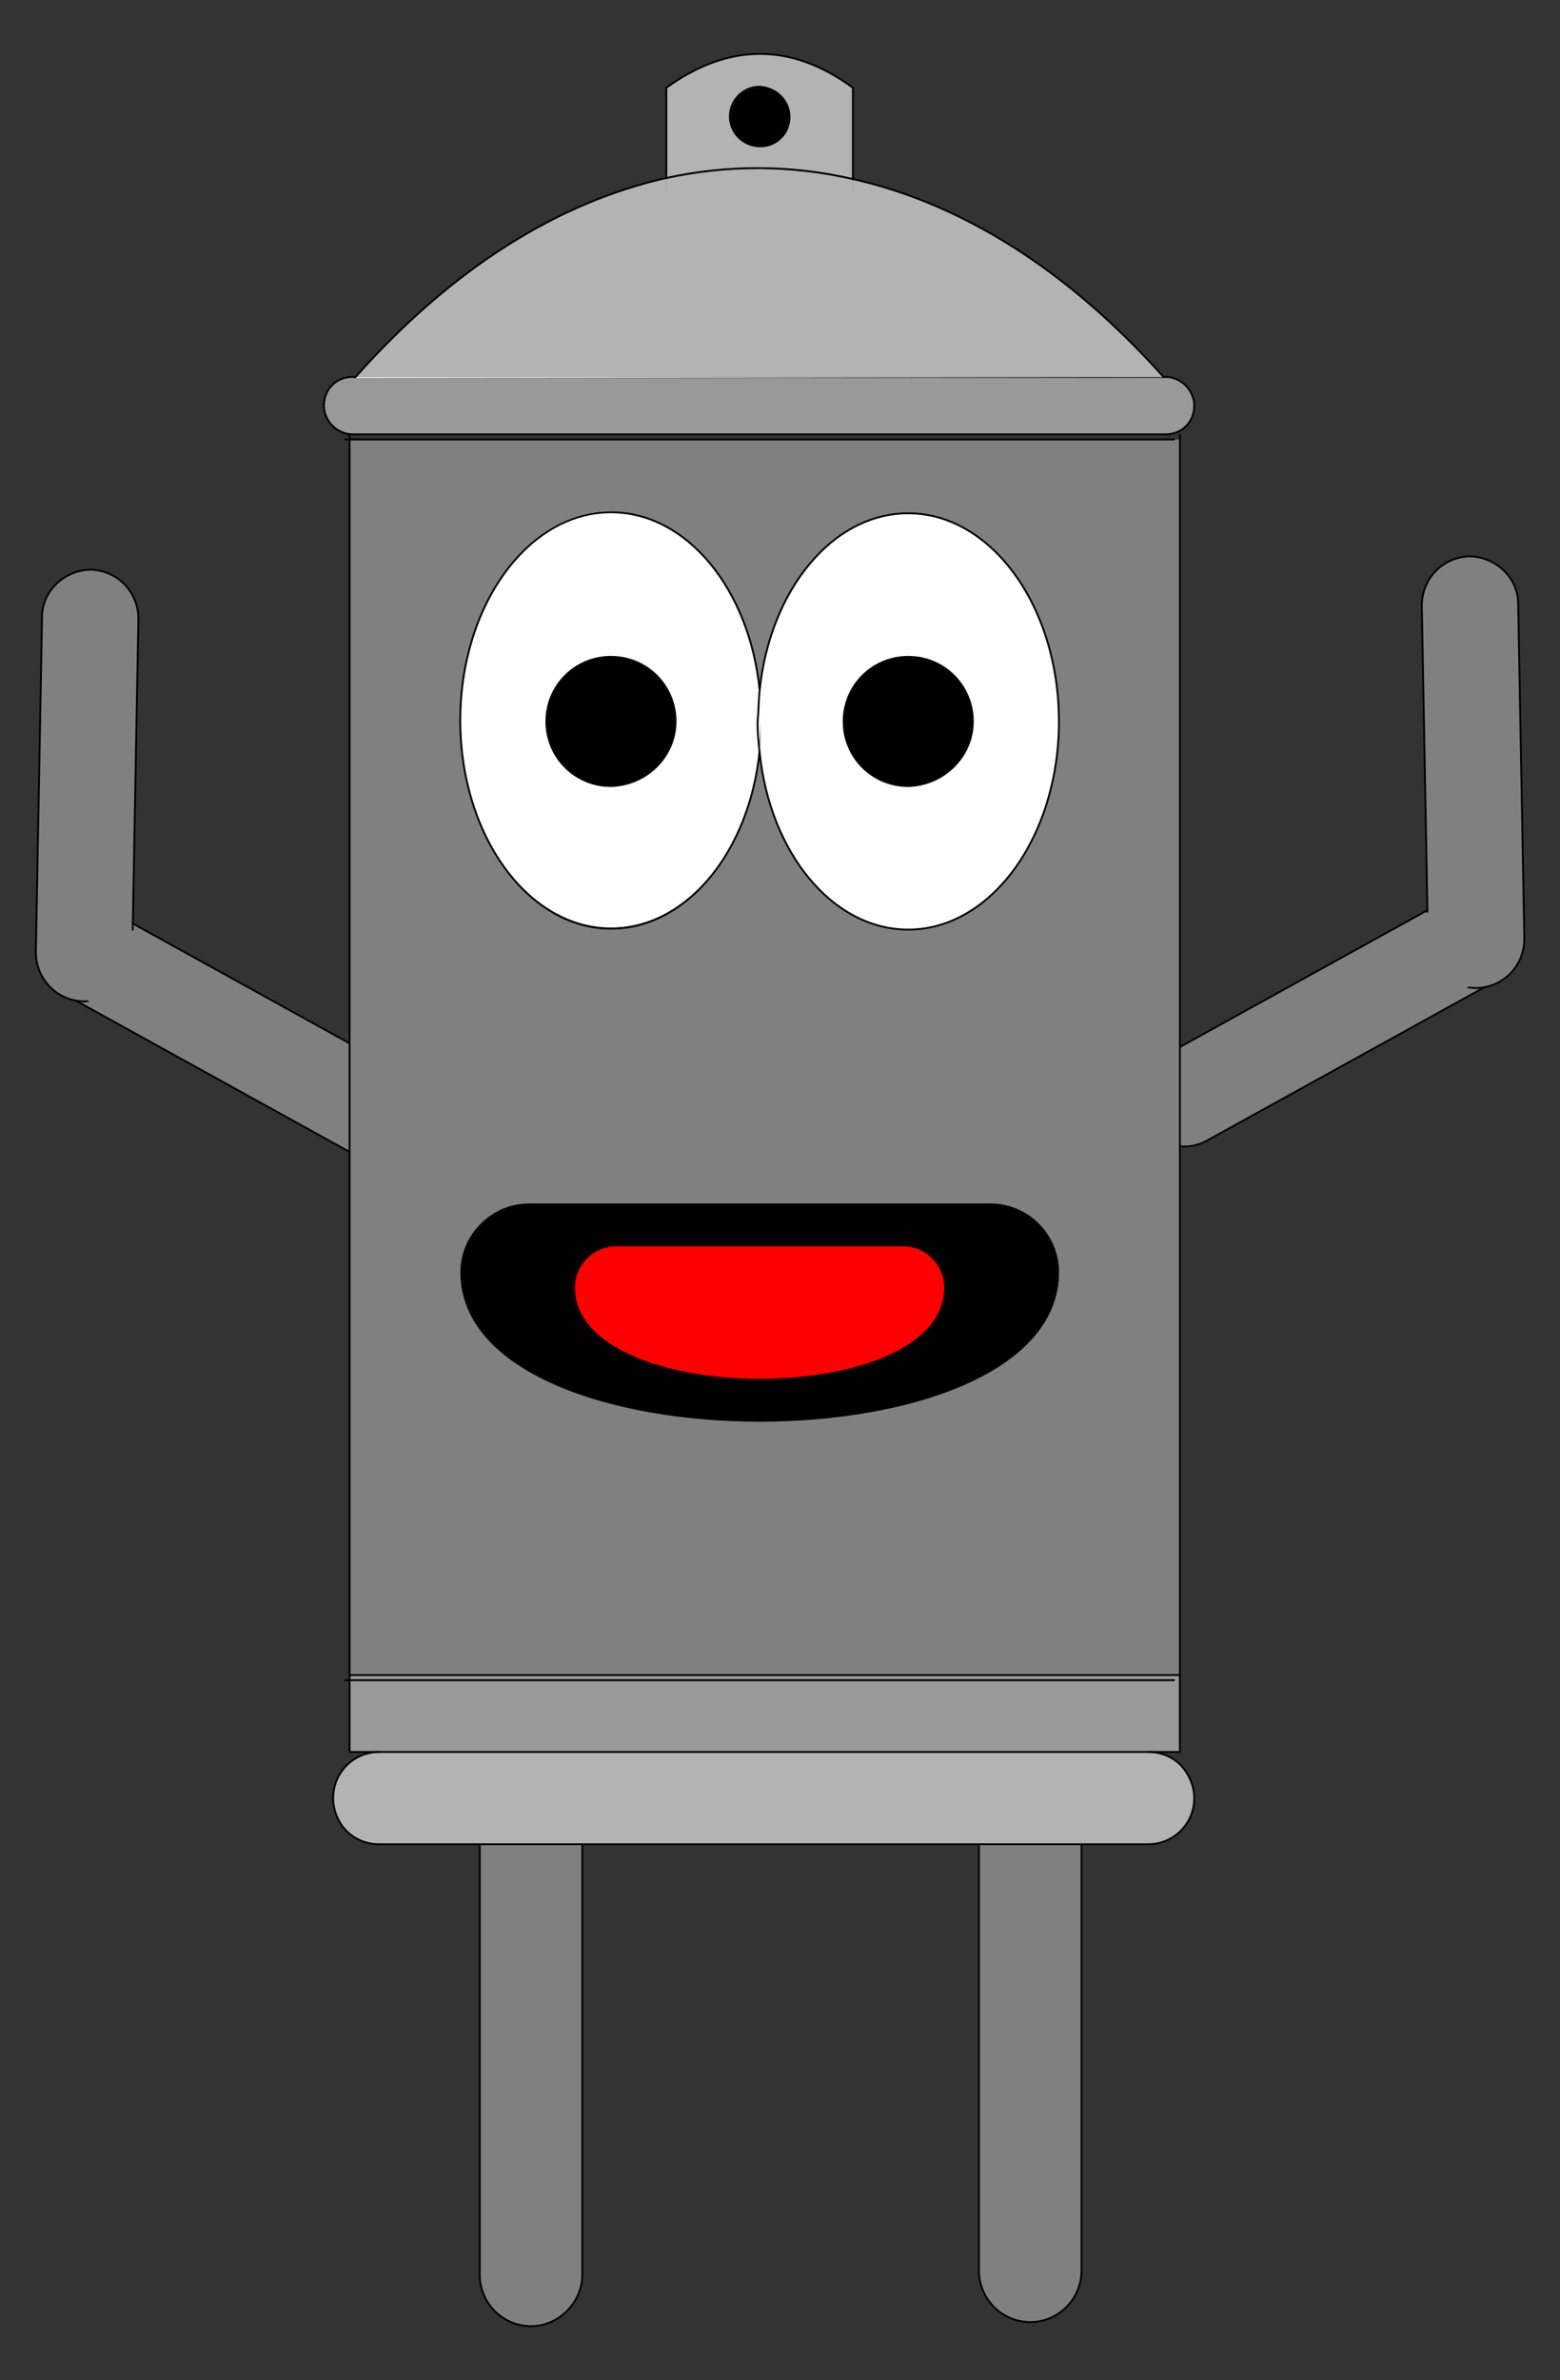
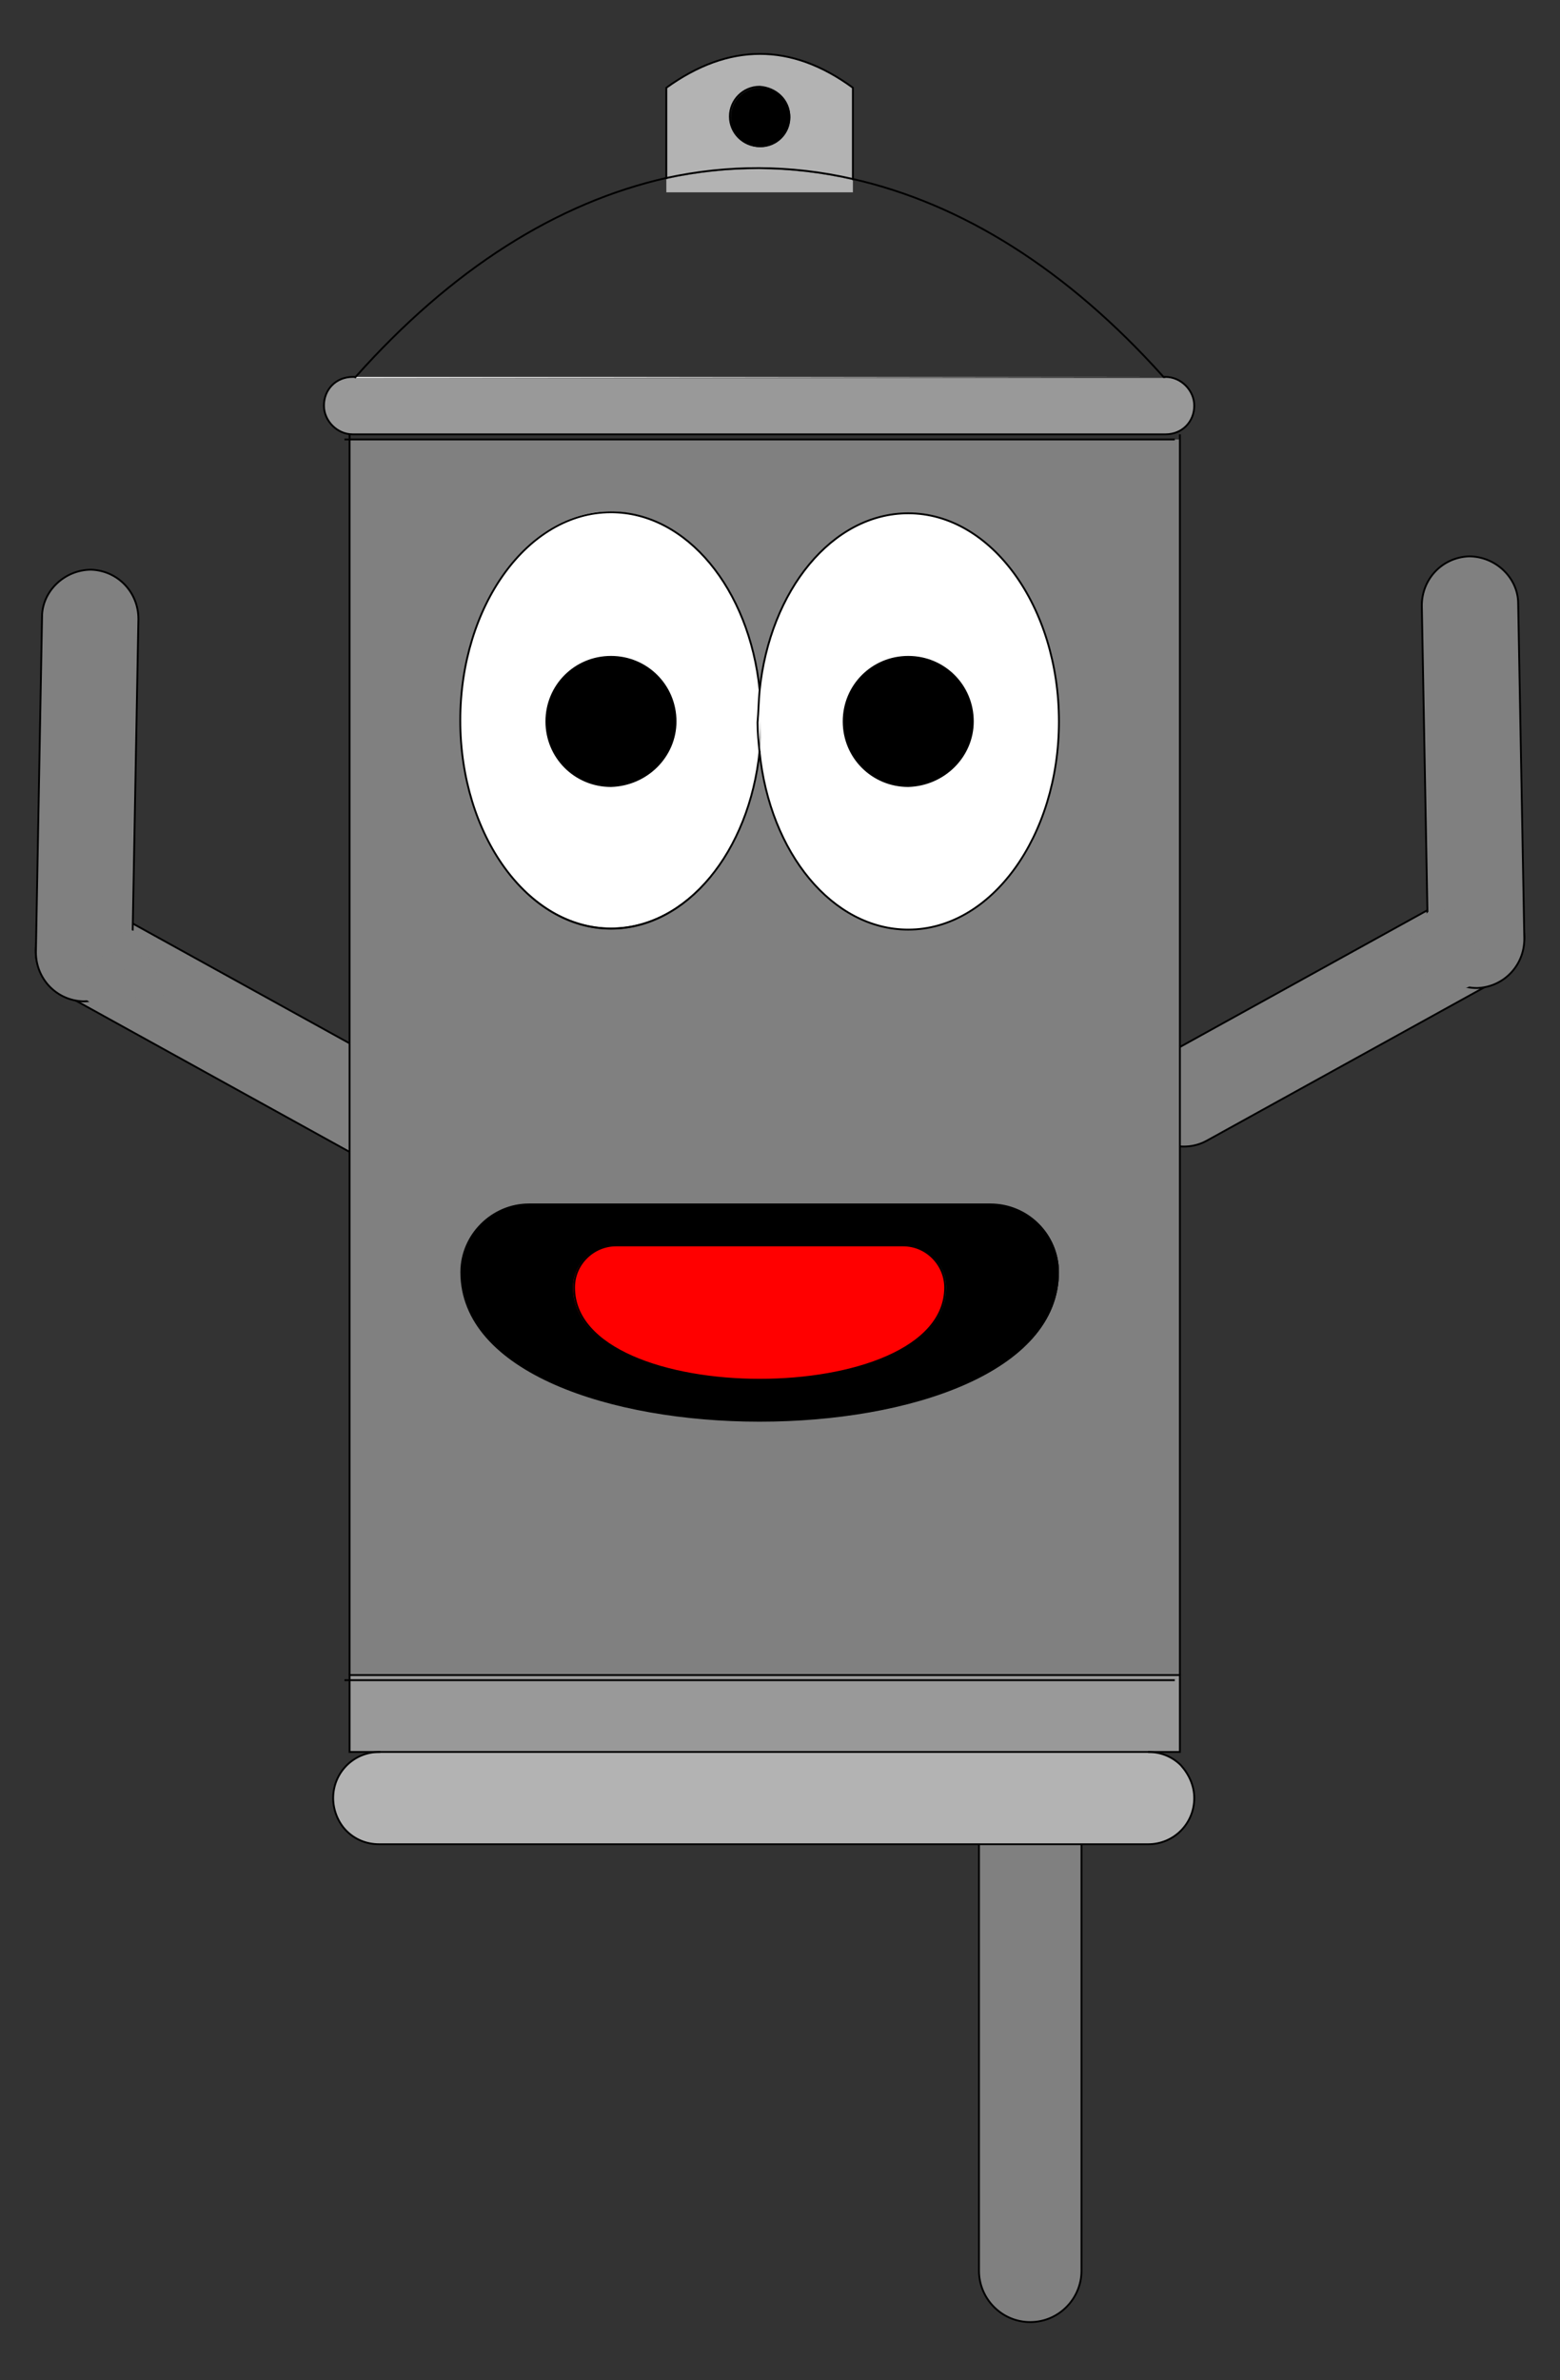
<svg xmlns="http://www.w3.org/2000/svg" version="1.1" id="Layer_1" x="0px" y="0px" viewBox="840.55 244.678 845.45 1289.533" enable-background="new 840.55 244.678 845.45 1289.533" xml:space="preserve">
  <rect x="840.55" y="244.678" width="845.45" height="1289.533" fill="#333333" stroke="none" />
  <g>
    <path fill="#808080" stroke="#000000" stroke-miterlimit="10" d="M873.333,782.222L1032.222,870   c12.222,6.667,28.333,2.222,35-10c6.667-12.222,2.222-28.333-10-35l-158.889-87.778   c-12.222-6.667-28.333-2.222-35,10C856.111,759.444,860.556,775.556,873.333,782.222z" />
    <path fill="#808080" stroke="#000000" stroke-miterlimit="10" d="M863.333,578.889L860,760.556   c0,14.444,11.111,26.111,25.555,26.667c14.444,0,26.111-11.111,26.667-25.556l3.333-181.667   c0-14.444-11.111-26.111-25.555-26.667C875.556,553.333,863.333,565,863.333,578.889L863.333,578.889z" />
    <path fill="#808080" stroke="#000000" stroke-miterlimit="10" d="M1653.333,775l-158.889,87.778   c-12.222,6.667-28.333,2.222-35-10c-6.667-12.222-2.222-28.333,10-35l158.889-87.778   c12.222-6.667,28.333-2.222,35,10C1670.555,752.222,1665.555,767.778,1653.333,775z" />
    <path fill="#808080" stroke="#000000" stroke-miterlimit="10" d="M1663.333,571.667l3.333,181.667   c0,14.444-11.111,26.111-25.555,26.667c-14.444,0-26.111-11.111-26.667-25.555l-3.333-181.667   c0-14.444,11.111-26.111,25.556-26.667C1651.111,546.111,1663.333,557.778,1663.333,571.667z" />
-     <path fill="#808080" stroke="#000000" stroke-miterlimit="10" d="M1128.333,1505c-15.556,0-27.778-12.778-27.778-27.778   v-253.889c0-15.556,12.778-27.778,27.778-27.778c15.556,0,27.778,12.778,27.778,27.778v253.889   C1156.111,1492.222,1143.333,1505,1128.333,1505z" />
    <path fill="#808080" stroke="#000000" stroke-miterlimit="10" d="M1398.889,1502.778c-15.556,0-27.778-12.778-27.778-27.778   v-253.889c0-15.556,12.778-27.778,27.778-27.778c15.556,0,27.778,12.778,27.778,27.778V1475   C1426.667,1490,1414.444,1502.778,1398.889,1502.778z" />
    <g id="XMLID_1_">
      <path fill="#999999" d="M1472.222,448.889c8.333,0,15.556,7.222,15.556,15.556c0,4.444-1.667,8.333-4.444,11.111    c-2.778,2.778-6.667,4.444-11.111,4.444h-440.555c-8.333,0-15.556-7.222-15.556-15.556    c0-4.444,1.667-8.333,4.444-11.111s6.667-4.444,11.111-4.444h1.667c0,0-0.555,0-0.555,0.555h438.889l-0.555-0.555    H1472.222L1472.222,448.889z" />
      <path fill="#B3B3B3" d="M1480.555,1201.111c4.444,4.444,7.222,10.556,7.222,17.778c0,13.889-11.111,25-25,25h-416.667    c-6.667,0-13.333-2.778-17.778-7.222c-4.444-4.444-7.222-10.555-7.222-17.778c0-13.889,11.111-25,25-25    h416.667C1470,1193.889,1476.111,1196.667,1480.555,1201.111z" />
      <polygon fill="#999999" points="1030,1155 1030,1152.222 1480,1152.222 1480,1193.889 1462.778,1193.889     1046.667,1193.889 1030,1193.889   " />
      <path fill="#808080" d="M1480,482.778v669.444h-450V482.778L1480,482.778L1480,482.778z M1414.444,933.889    c0-20-16.667-36.667-36.667-36.667h-250c-20,0-36.667,16.667-36.667,36.667c0,53.889,81.111,80.556,162.222,80.556    C1333.889,1014.444,1414.444,987.778,1414.444,933.889z M1414.444,635.556c0-62.222-36.667-112.778-81.667-112.778    c-41.111,0-75,41.667-80.555,96.111c-5.556-54.444-39.444-96.111-80.555-96.111c-45,0-81.667,50.556-81.667,112.778    s36.667,112.778,81.667,112.778c41.111,0,75-41.667,80.555-96.111c5.556,54.444,39.444,96.111,80.555,96.111    C1377.778,747.778,1414.444,697.222,1414.444,635.556z" />
      <path fill="#FFFFFF" d="M1471.111,448.889C1471.111,449.444,1471.667,449.444,1471.111,448.889l-438.333,0.555    l0.555-0.555H1471.111z" />
-       <path fill="#B3B3B3" d="M1471.111,448.889h-437.778c52.222-58.889,110-95,168.333-107.778v7.222h101.111v-6.667    C1361.111,355,1418.889,391.111,1471.111,448.889z" />
      <path d="M1377.778,897.222c20.555,0,36.667,16.667,36.667,36.667c0,53.889-80.555,80.556-161.667,80.556    c-81.111,0-162.222-27.222-162.222-80.556c0-20,16.667-36.667,36.667-36.667H1377.778z M1353.333,942.222    c0-12.778-10.556-22.778-22.778-22.778H1175c-12.778,0-22.778,10.556-22.778,22.778c0,33.333,50.556,50,101.111,50    C1302.778,992.222,1353.333,975.556,1353.333,942.222z" />
      <path fill="#FFFFFF" d="M1332.778,522.778c45,0,81.667,50.556,81.667,112.778s-36.667,112.778-81.667,112.778    c-41.111,0-75-41.667-80.555-96.111c0.555-5,0.555-10.556,0.555-16.111c0-5.556-0.555-11.111-0.555-16.111    C1257.778,564.444,1292.222,522.778,1332.778,522.778L1332.778,522.778z M1367.778,635.556c0-19.445-15.556-35-35-35    s-35,15.556-35,35s15.556,35,35,35C1352.222,670,1367.778,654.444,1367.778,635.556z" />
      <path d="M1332.778,600.556c19.445,0,35,15.556,35,35s-15.556,35-35,35s-35-15.556-35-35    C1298.333,616.111,1313.889,600.556,1332.778,600.556z" />
      <path fill="#FF0000" d="M1330,919.444c12.778,0,22.778,10.556,22.778,22.778c0,33.333-50,50-100.555,50    s-101.111-16.667-101.111-50c0-12.778,10.556-22.778,22.778-22.778H1330z" />
      <path fill="#B3B3B3" d="M1302.778,342.222v6.667h-101.111v-7.222C1235,334.444,1268.889,334.444,1302.778,342.222z" />
      <path fill="#B3B3B3" d="M1302.778,292.222v50c-33.333-7.778-67.222-7.778-101.111-0.555v-49.444    C1235.555,267.778,1268.889,267.778,1302.778,292.222z M1268.333,307.778c0-8.889-7.222-16.111-16.111-16.111    c-8.889,0-16.111,7.222-16.111,16.111c0,8.889,7.222,16.111,16.111,16.111    C1261.111,323.889,1268.333,316.667,1268.333,307.778z" />
      <path d="M1252.778,292.222c8.889,0,16.111,7.222,16.111,16.111c0,8.889-7.222,16.111-16.111,16.111    c-8.889,0-16.111-7.222-16.111-16.111C1236.667,298.889,1243.889,292.222,1252.778,292.222z" />
      <path fill="#FFFFFF" d="M1252.222,618.889c0.555,5,0.555,10.556,0.555,16.111s-0.555,11.111-0.555,16.111    c-0.555-5-1.111-10.556-1.111-16.111C1251.667,630,1251.667,624.444,1252.222,618.889z" />
      <path fill="#FFFFFF" d="M1252.222,618.889c-0.555,5-1.111,10.556-1.111,16.111s0.555,11.111,1.111,16.111    c-5.556,54.444-39.444,96.111-80.555,96.111c-45,0-81.667-50.556-81.667-112.778s36.667-112.778,81.667-112.778    C1212.778,522.778,1246.667,564.444,1252.222,618.889L1252.222,618.889z M1206.667,635.556c0-19.445-15.556-35-35-35    s-35,15.556-35,35s15.556,35,35,35C1191.111,670,1206.667,654.444,1206.667,635.556z" />
      <path d="M1171.667,600.556c19.445,0,35,15.556,35,35s-15.556,35-35,35s-35-15.556-35-35    C1137.222,616.111,1152.778,600.556,1171.667,600.556z" />
      <path fill="none" stroke="#000000" stroke-miterlimit="10" d="M1302.778,342.222v-50    c-33.333-24.445-67.222-24.445-101.111,0v49.444" />
      <polyline fill="none" stroke="#000000" stroke-miterlimit="10" points="1030,480 1030,482.778 1030,1152.222   " />
      <polyline fill="none" stroke="#000000" stroke-miterlimit="10" points="1480,480 1480,482.778 1480,1152.222   " />
      <polyline fill="none" stroke="#000000" stroke-miterlimit="10" points="1027.222,1155 1030,1155 1477.222,1155       " />
      <polyline fill="none" stroke="#000000" stroke-miterlimit="10" points="1027.222,482.778 1030,482.778 1477.222,482.778       " />
      <path fill="none" stroke="#000000" stroke-miterlimit="10" d="M1471.111,448.889h1.111    c8.333,0,15.556,7.222,15.556,15.556c0,4.444-1.667,8.333-4.444,11.111c-2.778,2.778-6.667,4.444-11.111,4.444    h-440.556c-8.333,0-15.556-7.222-15.556-15.556c0-4.444,1.667-8.333,4.444-11.111    c2.778-2.778,6.667-4.444,11.111-4.444h1.667" />
      <path fill="none" stroke="#000000" stroke-miterlimit="10" d="M1032.778,449.444c52.778-59.444,110-95,168.889-108.333    c33.333-7.222,67.222-7.222,101.111,0.555c58.889,13.333,116.111,48.889,168.333,107.222c0,0,0.555,0,0.555,0.555" />
      <path fill="none" stroke="#000000" stroke-miterlimit="10" d="M1268.333,307.778c0,8.889-7.222,16.111-16.111,16.111    s-16.111-7.222-16.111-16.111s7.222-16.111,16.111-16.111C1261.111,292.222,1268.333,298.889,1268.333,307.778z" />
      <path fill="none" stroke="#000000" stroke-miterlimit="10" d="M1252.222,651.667    c-5.556,54.444-39.444,96.111-80.555,96.111c-45,0-81.667-50.556-81.667-112.778s36.667-112.778,81.667-112.778    c41.111,0,75,41.667,80.555,96.111" />
      <path fill="none" stroke="#000000" stroke-miterlimit="10" d="M1252.222,618.889    c5.556-54.444,39.444-96.111,80.555-96.111c45,0,81.667,50.556,81.667,112.778s-36.667,112.778-81.667,112.778    c-41.111,0-75-41.667-80.555-96.111c-0.555-5-1.111-10.556-1.111-16.111    C1251.667,630,1251.667,624.444,1252.222,618.889L1252.222,618.889z" />
      <path fill="none" stroke="#000000" stroke-miterlimit="10" d="M1206.667,635.556c0-19.445-15.556-35-35-35s-35,15.556-35,35    s15.556,35,35,35C1191.111,670,1206.667,654.444,1206.667,635.556z" />
      <path fill="none" stroke="#000000" stroke-miterlimit="10" d="M1367.778,635.556c0-19.445-15.556-35-35-35s-35,15.556-35,35    s15.556,35,35,35C1352.222,670,1367.778,654.444,1367.778,635.556z" />
      <path fill="none" stroke="#000000" stroke-miterlimit="10" d="M1090.555,933.889c0-20,16.667-36.667,36.667-36.667h250    c20.555,0,36.667,16.667,36.667,36.667c0,53.889-80.555,80.556-161.667,80.556    C1171.667,1014.444,1090.555,987.778,1090.555,933.889z" />
      <path fill="none" stroke="#000000" stroke-miterlimit="10" d="M1151.667,942.222c0-12.778,10.556-22.778,22.778-22.778    H1330c12.778,0,22.778,10.556,22.778,22.778c0,33.333-50,50-100.555,50    C1202.222,992.222,1151.667,975.556,1151.667,942.222z" />
      <polyline fill="none" stroke="#000000" stroke-miterlimit="10" points="1046.667,1193.889 1030,1193.889 1030,1155     1030,1152.222 1480,1152.222 1480,1193.889 1462.778,1193.889   " />
      <path fill="none" stroke="#000000" stroke-miterlimit="10" d="M1462.778,1193.889h-416.667    c-13.889,0-25,11.111-25,25c0,6.667,2.778,13.333,7.222,17.778c4.444,4.445,10.556,7.222,17.778,7.222    h416.667c13.889,0,25-11.111,25-25c0-6.667-2.778-12.778-7.222-17.778    C1476.111,1196.667,1470,1193.889,1462.778,1193.889z" />
    </g>
    <path fill="#808080" d="M907.778,772.778c2.222,3.889,4.444,8.333,6.111,12.222c5-2.778,9.444-5.556,14.444-8.333   c-5-7.778-11.667-15.556-18.889-21.667c-3.333-2.778-8.333-3.333-11.667,0c-2.778,2.778-3.333,8.889,0,11.667   c6.111,5.556,11.667,11.111,16.111,18.333c6.111,8.889,19.445,1.111,14.444-8.333   c-2.222-3.889-4.444-8.333-6.111-12.222c-5-9.444-18.889-1.111-14.444,8.333V772.778z" />
    <path fill="#808080" d="M890.556,775c2.778,4.444,5,8.889,7.778,12.778L910,776.111   c-4.444-2.778-9.444-5.556-13.889-7.778c-5-2.778-10,0-12.222,5c-1.667,4.444,0,9.444,3.333,12.778   c3.333,3.333,8.333,3.333,11.667,0s3.333-8.889,0-11.667c0.555,1.111,1.111,2.222,1.111,3.333v0.555   c-3.889,1.667-8.333,3.333-12.222,5c5,2.222,9.444,5,13.889,7.778c7.222,4.444,15.556-4.444,11.667-11.667   c-2.778-4.444-5-8.889-7.778-12.778c-2.222-3.889-7.222-5-11.667-2.778C890,766.111,888.333,771.111,890.556,775   L890.556,775z" />
    <path fill="#808080" d="M917.222,763.333c0.555-1.667,1.111-2.778,1.111-4.444c1.111-3.889-1.667-9.444-5.556-10   c-4.444-1.111-8.889,1.111-10,5.556c-0.555,1.667-1.111,2.778-1.111,4.444c-1.111,3.889,1.667,9.444,5.556,10   C911.667,770,916.111,767.778,917.222,763.333z" />
    <path fill="#808080" d="M1625.555,776.667c-1.111-3.333,5.556-9.444,7.222-12.222   c3.889-5.556,5.556-11.111,3.889-17.778c-1.111-4.444-6.111-7.222-10-5.556c-7.222,2.222-13.333,5.556-19.445,10   c3.889,3.333,8.333,6.111,12.222,9.444c1.111-4.444,3.333-7.222,6.667-10   c7.778-7.222-3.889-18.889-11.667-11.667c-5.556,5-8.889,10.556-11.111,17.778   c-2.222,6.667,6.111,13.889,12.222,9.444c5-3.333,10-6.111,15.556-8.333c-3.333-1.667-6.667-3.889-10-5.556   c0.555,3.333-6.111,9.444-7.778,12.222c-3.333,5.556-5,11.111-3.333,17.222c2.222,10,18.333,5.556,15.556-5   H1625.555z" />
    <path fill="#808080" d="M1628.333,778.889c1.667-2.778,1.667-3.333,4.444-5.556l0.555-0.556   c0.556-0.556,1.111-0.556,1.667-1.111c0.555,0,1.111-0.556,1.667-0.556l1.111-0.556   c-3.333-2.778-7.222-5.556-10.555-7.778v1.667v1.111c-0.556,1.111,0.555-0.556,0,0.555   c-0.556,0.556-0.556,1.111-1.111,1.667c-3.333,3.889-1.111,9.444,2.222,11.111   c4.444,2.778,8.889,1.111,11.667-2.778c2.778-3.889,4.444-8.889,3.889-13.333c-0.555-5-5-9.444-10.556-7.778   c-8.333,2.222-15.556,7.778-19.445,15.556c-2.222,3.889-1.111,8.889,2.778,11.667   c3.889,1.667,9.444,0.556,11.667-3.333L1628.333,778.889z" />
  </g>
</svg>